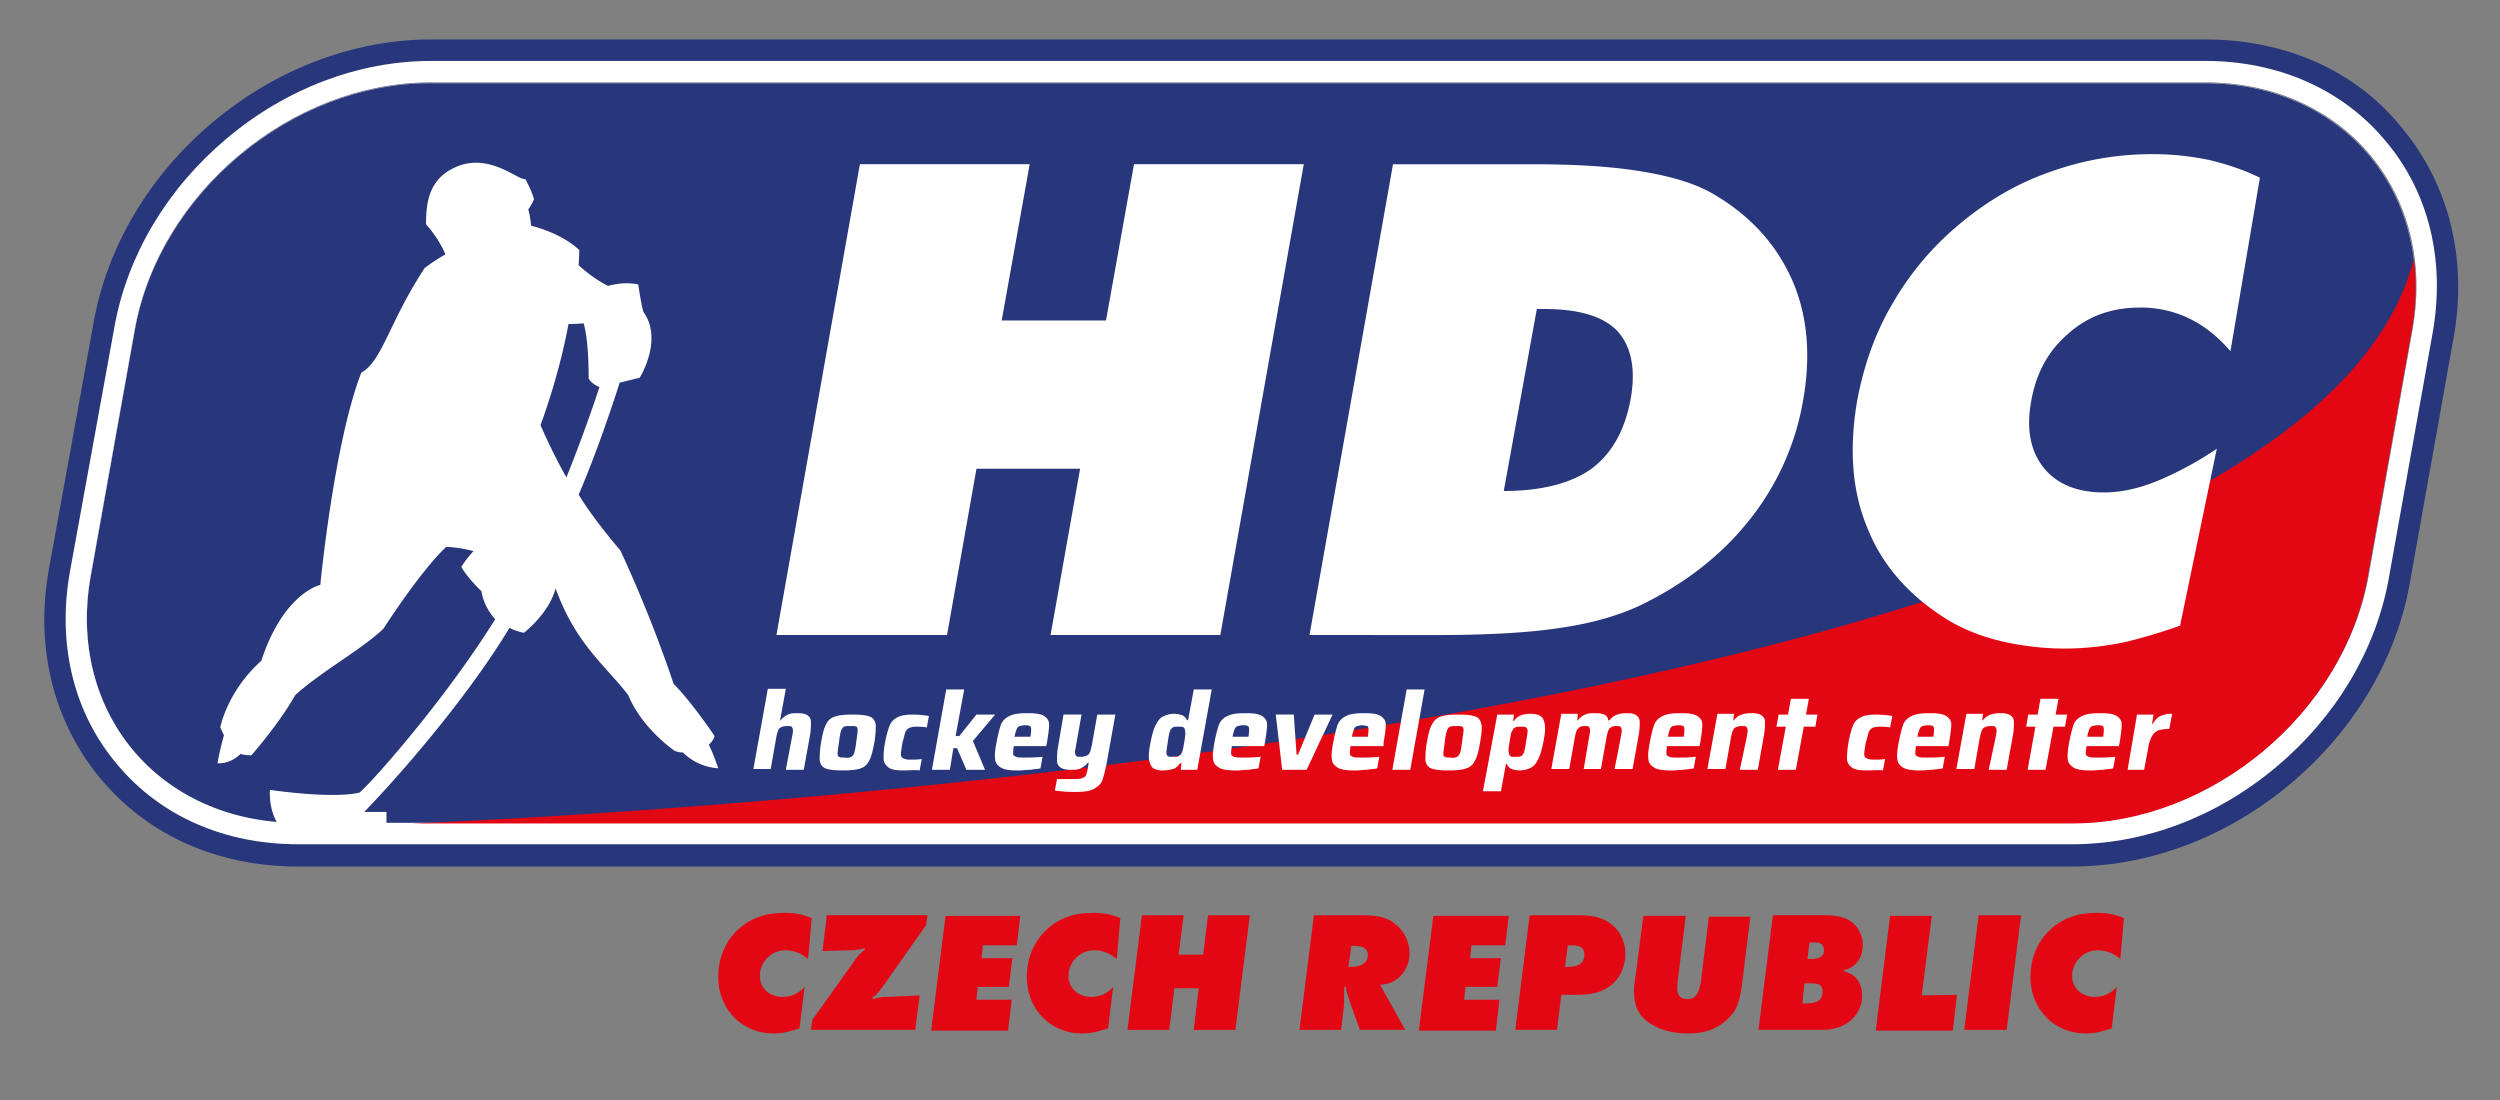
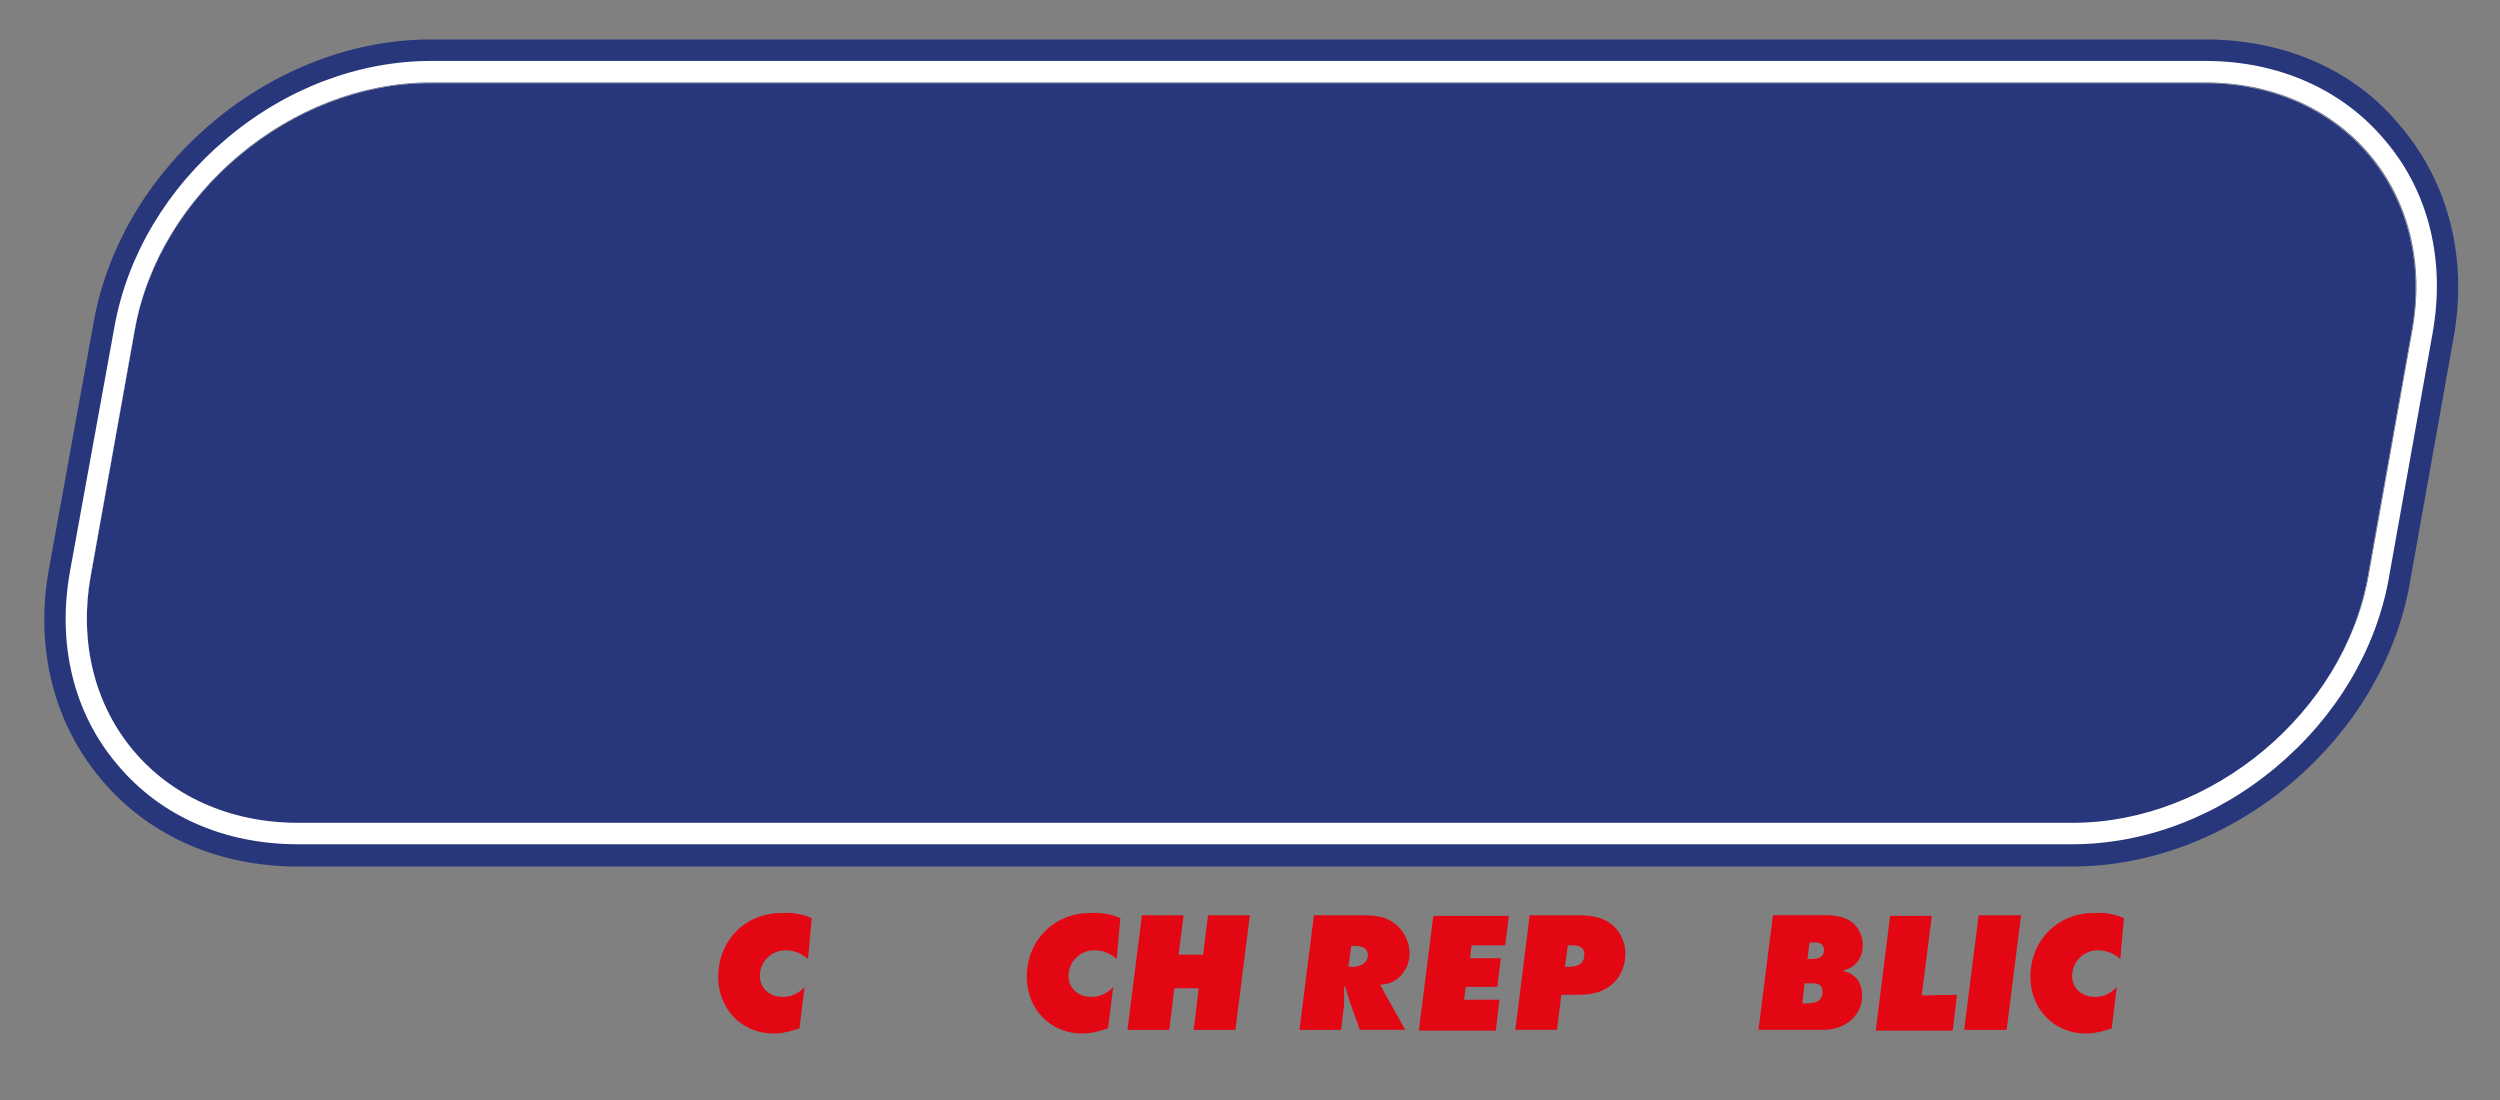
<svg xmlns="http://www.w3.org/2000/svg" width="100" viewBox="0 0 75 33" height="44" version="1.0">
  <rect x="0" y="0" width="75" height="33" fill="#808080" stroke="none" />
  <defs>
    <clipPath id="a">
      <path d="M1.105 1.066h72.75V26H1.105Zm0 0" />
    </clipPath>
    <clipPath id="b">
      <path d="M1.105 1.066h72.75V26H1.105Zm0 0" />
    </clipPath>
    <clipPath id="c">
      <path d="M12.242 7.59H73V25H12.242Zm0 0" />
    </clipPath>
    <clipPath id="d">
-       <path d="m45.027 25.285 25.88-.582 2.222-17.027h-.692c-3.601 15.05-60.085 17.027-60.085 17.027Zm0 0" />
-     </clipPath>
+       </clipPath>
    <clipPath id="e">
      <path d="M21 27h4v4.816h-4Zm0 0" />
    </clipPath>
    <clipPath id="f">
      <path d="M30 27h4v4.816h-4Zm0 0" />
    </clipPath>
    <clipPath id="g">
-       <path d="M49 27h4v4.816h-4Zm0 0" />
-     </clipPath>
+       </clipPath>
    <clipPath id="h">
      <path d="M60 27h4v4.816h-4Zm0 0" />
    </clipPath>
  </defs>
  <path fill="#fff" d="M62.188 24.703H8.94c-4.168 0-6.949-3.332-6.218-7.418l1.32-7.37c.73-4.11 4.703-7.419 8.867-7.419h53.227c4.164 0 6.949 3.332 6.215 7.418l-1.317 7.371c-.71 4.086-4.683 7.418-8.847 7.418Zm0 0" />
  <g clip-path="url(#a)">
    <path fill="#28367b" d="M66.156 2.473c4.168 0 6.953 3.332 6.219 7.418l-1.316 7.375c-.735 4.105-4.707 7.418-8.871 7.418H8.94c-4.168 0-6.949-3.332-6.218-7.418l1.32-7.375c.73-4.106 4.703-7.418 8.867-7.418h53.246m0-1.29H12.934c-2.309 0-4.641.883-6.54 2.473-1.898 1.59-3.171 3.719-3.582 6l-1.34 7.395c-.433 2.363.13 4.62 1.555 6.32 1.422 1.7 3.516 2.625 5.914 2.625h53.223c2.309 0 4.64-.883 6.54-2.473 1.901-1.593 3.175-3.722 3.585-6l1.316-7.375c.43-2.363-.132-4.62-1.554-6.32-1.383-1.719-3.496-2.644-5.895-2.644Zm0 0" />
  </g>
  <path fill="#28367b" d="M62.188 24.703H8.94c-4.168 0-6.949-3.332-6.218-7.418l1.32-7.37c.73-4.11 4.703-7.419 8.867-7.419h53.227c4.164 0 6.949 3.332 6.215 7.418l-1.317 7.371c-.71 4.086-4.683 7.418-8.847 7.418Zm0 0" />
  <g clip-path="url(#b)">
    <path fill="#fff" d="M66.156 2.473c4.168 0 6.953 3.332 6.219 7.418l-1.316 7.375c-.735 4.105-4.707 7.418-8.871 7.418H8.94c-4.168 0-6.949-3.332-6.218-7.418l1.32-7.375c.73-4.106 4.703-7.418 8.867-7.418h53.246m0-.645H12.934c-2.16 0-4.34.817-6.13 2.324-1.792 1.504-2.98 3.504-3.367 5.633l-1.34 7.371c-.386 2.172.11 4.239 1.426 5.785 1.293 1.547 3.215 2.387 5.418 2.387h53.223c2.16 0 4.34-.816 6.129-2.324 1.793-1.504 2.98-3.504 3.367-5.633L72.977 10c.39-2.172-.106-4.238-1.422-5.785-1.274-1.527-3.196-2.387-5.399-2.387Zm0 0" />
  </g>
  <g clip-path="url(#c)">
    <g clip-path="url(#d)">
      <path fill="#e30613" d="M62.188 24.703H8.94c-4.168 0-6.949-3.332-6.218-7.418l1.32-7.37c.73-4.11 4.703-7.419 8.867-7.419h53.227c4.164 0 6.949 3.332 6.215 7.418l-1.317 7.371c-.71 4.086-4.683 7.418-8.847 7.418Zm0 0" />
    </g>
  </g>
-   <path fill="#fff" d="m23.293 19.05 2.504-14.124h5.094l-.84 4.687h3.129l.84-4.687h5.093L36.61 19.05h-5.093l.886-4.988h-3.109l-.883 4.988ZM39.285 19.05 41.79 4.927h4.125c1.316 0 2.414.062 3.324.215.907.148 1.617.363 2.137.664 1.121.648 1.898 1.508 2.371 2.558.477 1.055.586 2.282.348 3.637a7.87 7.87 0 0 1-1.621 3.61c-.84 1.054-1.942 1.913-3.282 2.558-.644.3-1.464.539-2.394.668-.95.148-2.2.215-3.754.215Zm5.828-4.32c1.145 0 2.032-.238 2.633-.668.606-.453.992-1.14 1.168-2.062.172-.926.02-1.613-.39-2.066-.43-.45-1.165-.664-2.2-.664h-.219ZM66.914 10.535c-.39-.45-.8-.773-1.254-.988a3.325 3.325 0 0 0-1.465-.32c-.843 0-1.554.257-2.136.773-.606.516-.973 1.18-1.125 2.043-.149.836-.02 1.48.367 1.977.39.492.992.753 1.812.753.496 0 1.016-.109 1.555-.324a9.938 9.938 0 0 0 1.836-.988l-1.102 5.309c-.605.214-1.187.386-1.75.515-.582.11-1.14.172-1.703.172-.691 0-1.34-.086-1.965-.234-.605-.153-1.144-.368-1.617-.668-1.125-.707-1.922-1.633-2.351-2.73-.457-1.095-.543-2.364-.305-3.782.195-1.055.539-2.043 1.059-2.926a8.798 8.798 0 0 1 2.007-2.387c.82-.687 1.727-1.226 2.72-1.57a8.96 8.96 0 0 1 3.108-.535c.582 0 1.122.063 1.66.172.54.129 1.06.3 1.532.535Zm0 0" />
  <g clip-path="url(#e)">
    <path fill="#e30613" d="m24.352 27.543-.11 1.227c-.238-.196-.453-.262-.691-.262a.77.77 0 0 0-.754.777c0 .344.281.621.668.621a.85.85 0 0 0 .672-.3l-.153 1.246c-.343.109-.539.152-.777.152-.95 0-1.66-.73-1.66-1.7 0-1.097.82-1.913 1.898-1.913.301-.02.602.023.907.152Zm0 0" />
  </g>
-   <path fill="#e30613" d="m27.59 29.863-.133 1.032h-3.129l.043-.301 1.211-1.696c.172-.257.258-.324.367-.41l-.023-.043a1.347 1.347 0 0 1-.453.063l-.797.023.129-1.074h3.02l-.044.3-1.273 1.805c-.172.239-.215.282-.344.368l.02.043c.175-.043.218-.067.457-.067ZM30.61 27.457l-.106.902h-1.016l-.043.387h.926l-.105.86h-.93l-.043.386h1.059l-.11.926h-2.308l.433-3.441h2.242Zm0 0" />
  <g clip-path="url(#f)">
    <path fill="#e30613" d="m33.61 27.543-.106 1.227c-.238-.196-.453-.262-.691-.262a.773.773 0 0 0-.758.777c0 .344.28.621.672.621a.848.848 0 0 0 .668-.3l-.153 1.246c-.344.109-.539.152-.777.152-.95 0-1.66-.73-1.66-1.7 0-1.097.82-1.913 1.898-1.913.3-.02.606.023.906.152Zm0 0" />
  </g>
  <path fill="#e30613" d="m37.496 27.457-.434 3.438h-1.25l.149-1.247h-.73l-.153 1.247h-1.254l.434-3.438h1.25l-.149 1.184h.735l.148-1.184ZM41.402 29.543l.754 1.352h-1.36l-.3-.836c-.043-.153-.11-.325-.129-.454h-.043v.258c0 .153 0 .325-.023.453l-.067.579h-1.25l.434-3.438h1.379c.562 0 .82.063 1.078.277.262.215.41.54.41.86a.96.96 0 0 1-.344.754c-.171.129-.28.172-.539.195Zm-.863-1.164-.086.625h.106c.28 0 .476-.129.476-.344 0-.195-.129-.281-.39-.281ZM45.266 27.457l-.11.902h-1.011l-.043.387h.925l-.109.86h-.95l-.042.386h1.058l-.109.926h-2.309L43 27.477h2.266ZM46.84 29.844l-.13 1.05h-1.25l.43-3.437h1.446c.477 0 .758.086.992.258.281.215.434.558.434.902 0 .324-.13.668-.367.883-.258.234-.563.344-1.079.344Zm.195-1.485-.086.645h.106c.324 0 .476-.129.476-.363 0-.196-.11-.282-.386-.282Zm0 0" />
  <g clip-path="url(#g)">
    <path fill="#e30613" d="m52.516 27.457-.235 1.914c-.086.73-.176.945-.476 1.223-.301.281-.668.41-1.164.41-.496 0-.93-.129-1.23-.367-.282-.215-.391-.492-.391-.903 0-.086 0-.172.023-.277l.258-1.98h1.273l-.238 1.914c-.02.129-.02.214-.02.257 0 .215.106.325.301.325.238 0 .348-.153.41-.516l.239-1.957h1.25Zm0 0" />
  </g>
  <path fill="#e30613" d="M55.3 29.133c.368.086.563.344.563.73 0 .602-.496 1.032-1.168 1.032h-1.941l.434-3.438h1.554c.559 0 .883.148 1.055.516a.791.791 0 0 1 .086.363c0 .41-.215.691-.582.777Zm-1.163.367-.067.602h.086c.367 0 .52-.086.52-.368 0-.172-.11-.234-.324-.234Zm.148-1.227-.062.497h.109c.258 0 .387-.086.387-.262 0-.149-.086-.235-.258-.235ZM57.957 27.457l-.305 2.406 1.059-.02-.129 1.075h-2.309l.43-3.441h1.254ZM60.633 27.457l-.434 3.438h-1.273l.433-3.438Zm0 0" />
  <g clip-path="url(#h)">
    <path fill="#e30613" d="m63.719 27.543-.11 1.227a1.018 1.018 0 0 0-.687-.262.773.773 0 0 0-.758.777c0 .344.281.621.672.621a.848.848 0 0 0 .668-.3l-.152 1.246c-.344.109-.54.152-.778.152-.949 0-1.66-.73-1.66-1.7 0-1.097.82-1.913 1.898-1.913.301-.02.606.023.907.152Zm0 0" />
  </g>
-   <path fill="#fff" d="M10.129 24.746a12.69 12.69 0 0 1-1.684.11c-.41-.454-.347-1.16-.347-1.16s1.836.277 2.675.085c.133-.043 2.461-2.601 4.082-5.203-.367-.41-.41-.84-.41-.84s-.41-.386-.605-.73c.172-.281.367-.473.367-.473s-.367-.11-.82-.129c-.797.75-1.88 2.45-1.88 2.45-.644.624-1.874 1.289-2.652 2-.496.882-1.316 1.804-1.316 1.804s-.195 0-.324-.043c-.324.324-.692.281-.692.281s.086-.472.196-.84c-.043-.085-.11-.234-.11-.234s.196-1.074 1.23-2c.669-2.043 1.77-2.277 1.77-2.277s.41-4.258 1.23-6.367c.626-.344.84-1.524 1.9-3.137.304-.238.624-.41.624-.41s-.172-.45-.582-.903c0-.668.086-1.398.95-1.742.972-.386 1.792.41 2.03.387.192.344.259.602.259.602s-.067.171-.172.304c.062.215.086.492.086.492s.882.196 1.445.73c0 .153-.02.454-.02.454s.41.387.883.621c.52-.148.906-.043.906-.043s.067.496.153.82c.605.836-.11 1.977-.11 1.977l-.601.148s-.586 1.872-1.23 3.356c.43.73 1.25 1.676 1.25 1.676s.863 1.808 1.597 4c.605.625 1.23 1.57 1.23 1.57s-.023.129-.171.258c.172.363.28.707.28.707s-.585 0-1.058-.473c-.129 0-.238-.043-.238-.043s-.973-.644-1.402-1.676c-.692-.902-1.575-1.527-2.18-3.203-.195.754-.95 1.332-.95 1.332s-.238-.043-.433-.148c-1.402 2.32-3.625 4.773-4.36 5.523h.669v.516h-1.446ZM17.055 9.72c-.301 1.633-.84 3.031-.84 3.031s.324.773.777 1.57c.582-1.441.992-2.71.992-2.71s-.238-.087-.324-.258c0-1.247-.152-1.653-.152-1.653s-.235.02-.453.02ZM23.746 22.188c.024-.13.043-.215.043-.278a.164.164 0 0 0-.043-.11c-.02-.019-.062-.019-.152-.019a.385.385 0 0 0-.172.043c-.043.02-.063.063-.086.106-.02.066-.043.152-.063.28l-.152.86h-.52l.434-2.406h.54l-.173.945h.02a.543.543 0 0 1 .219-.172c.086-.042.172-.042.277-.042.152 0 .238.02.305.062.062.043.105.11.105.195 0 .086 0 .215-.02.364l-.195 1.078h-.539ZM24.762 23.05c-.11-.046-.153-.132-.172-.238 0-.109 0-.3.043-.539.043-.257.086-.43.148-.535a.4.4 0 0 1 .262-.238c.105-.043.3-.063.539-.063.238 0 .41.02.516.063.109.043.152.129.175.238 0 .106 0 .301-.043.535-.046.258-.09.43-.152.54a.423.423 0 0 1-.258.238c-.11.043-.304.062-.543.062-.234 0-.41-.02-.515-.062Zm.777-.347c.043-.02.063-.062.086-.105.02-.067.043-.172.063-.344.023-.172.042-.281.042-.344 0-.066-.02-.11-.043-.11-.019-.019-.085-.019-.171-.019-.086 0-.149 0-.196.02-.043.023-.062.066-.086.11-.02.062-.043.171-.062.343-.024.172-.043.277-.043.344 0 .062 0 .086.043.105.02.024.086.024.172.024.086.02.152 0 .195-.024ZM27.113 23.113c-.215 0-.367-.02-.453-.086-.086-.066-.152-.152-.152-.257 0-.11 0-.282.043-.497.043-.214.09-.386.133-.492a.462.462 0 0 1 .234-.258c.11-.066.281-.085.477-.085.171 0 .343.019.472.042l-.062.344c-.11-.023-.215-.023-.325-.023a.482.482 0 0 0-.214.043.243.243 0 0 0-.11.129c-.02.066-.043.172-.086.324-.02.148-.043.258-.043.32 0 .067.024.11.067.13a.433.433 0 0 0 .215.042c.128 0 .238 0 .343-.02l-.062.344c-.133-.02-.305 0-.477 0ZM28.992 23.094l-.281-.649h-.11l-.105.649h-.539l.43-2.41h.539l-.258 1.398h.11l.515-.645h.562l-.668.793.364.864ZM31.387 22.383h-.973c-.02.105-.02.191-.02.234 0 .043.044.067.086.086.043.024.153.024.282.024.105 0 .281 0 .515-.024l-.062.348c-.086.02-.172.02-.3.043-.134 0-.24.02-.349.02-.257 0-.43-.02-.539-.087-.109-.066-.172-.152-.172-.257-.023-.11 0-.282.043-.516.043-.215.086-.387.13-.516a.488.488 0 0 1 .257-.258c.13-.066.305-.085.54-.085.238 0 .39.02.5.085.085.063.148.13.148.258 0 .106-.02.278-.063.535Zm-.797-.602a.155.155 0 0 0-.086.086 1.125 1.125 0 0 0-.067.235h.477c.02-.106.02-.192.02-.235 0-.043-.02-.086-.043-.086-.024-.023-.086-.023-.153-.023-.062 0-.129.023-.148.023ZM31.645 23.715l.066-.344h.453c.129 0 .238 0 .281-.02.063-.023.106-.042.13-.085a1.04 1.04 0 0 0 .066-.262l.02-.129h-.02a.623.623 0 0 1-.22.176c-.085.043-.171.043-.3.043-.152 0-.238-.024-.3-.067-.067-.043-.11-.109-.11-.215 0-.085 0-.214.023-.367l.172-1.008h.54l-.153.86c-.02.129-.043.215-.043.277 0 .043.023.086.043.11.023.02.066.02.152.02.063 0 .13-.02.172-.044.043-.02.067-.062.086-.105.024-.067.043-.153.067-.282l.148-.835h.543l-.262 1.46a4.46 4.46 0 0 1-.129.516c-.043.11-.152.195-.258.258-.128.066-.304.086-.562.086-.281 0-.453-.02-.605-.043ZM34.602 23.05c-.063-.046-.106-.132-.13-.26-.019-.13 0-.302.044-.517.043-.214.086-.386.152-.515.066-.13.129-.215.215-.258a.72.72 0 0 1 .324-.086c.11 0 .195.023.258.043.066.023.11.086.152.152h.024l.172-.925h.539l-.434 2.41h-.496l.023-.196h-.043c-.066.086-.129.153-.215.172a1.06 1.06 0 0 1-.28.043.591.591 0 0 1-.305-.062Zm.757-.366a.183.183 0 0 0 .086-.086c.02-.043.043-.086.043-.13.02-.042.02-.128.043-.214.02-.152.043-.258.02-.324 0-.063-.02-.086-.043-.106-.02-.023-.086-.023-.149-.023-.086 0-.152 0-.172.023-.042.02-.066.063-.09.106-.019.066-.042.172-.062.324-.023.148-.043.258-.043.32 0 .067.02.086.043.11.02.02.086.02.172.02.066 0 .11 0 .152-.02ZM37.926 22.383h-.969c-.023.105-.023.191-.023.234 0 .043.043.067.086.086.042.024.152.024.28.024.11 0 .282 0 .52-.024l-.066.348c-.086.02-.172.02-.3.043-.13 0-.24.02-.349.02-.257 0-.43-.02-.539-.087-.105-.066-.171-.152-.171-.257-.024-.11 0-.282.042-.516a4.46 4.46 0 0 1 .13-.516.488.488 0 0 1 .257-.258c.133-.066.305-.085.543-.085.235 0 .387.02.496.085.086.063.149.13.149.258 0 .106-.02.278-.063.535Zm-.797-.602a.155.155 0 0 0-.086.086 1.125 1.125 0 0 0-.066.235h.476c.02-.106.02-.192.02-.235 0-.043-.02-.086-.043-.086-.02-.023-.086-.023-.149-.023-.066 0-.11.023-.152.023ZM38.465 23.094l-.192-1.657h.54l.085 1.204h.043l.496-1.203h.54l-.778 1.656ZM41.508 22.383h-.992c-.02.105-.02.191-.02.234 0 .043.043.067.086.086.043.024.152.024.281.024.106 0 .282 0 .516-.024l-.063.348c-.086.02-.171.02-.304.043-.13 0-.235.02-.344.02-.258 0-.434-.02-.54-.087-.108-.066-.171-.152-.171-.257-.023-.11 0-.282.043-.516a4.46 4.46 0 0 1 .129-.516.488.488 0 0 1 .258-.258c.129-.066.304-.085.539-.085.238 0 .39.02.496.085.086.063.152.13.152.258 0 .106-.02.278-.066.535Zm-.797-.602a.155.155 0 0 0-.086.086 1.125 1.125 0 0 0-.066.235h.476c.02-.106.02-.192.02-.235 0-.043-.02-.086-.043-.086-.02 0-.086-.023-.149-.023-.066 0-.11.023-.152.023ZM41.77 23.094l.43-2.41h.538l-.43 2.41ZM42.934 23.05c-.106-.046-.153-.132-.172-.238 0-.109 0-.3.043-.539.043-.234.086-.43.152-.535.063-.11.129-.195.258-.238.11-.043.3-.063.539-.063.238 0 .41.02.52.063.105.043.148.129.171.238.02.106 0 .301-.043.535-.043.258-.086.43-.152.54a.423.423 0 0 1-.258.238c-.11.043-.3.062-.539.062-.238 0-.41-.02-.52-.062Zm.777-.347c.043-.02.066-.062.086-.105.023-.043.043-.172.066-.344.02-.172.043-.281.043-.344 0-.066-.023-.11-.043-.11-.023-.019-.086-.019-.172-.019-.09 0-.152 0-.195.02-.043.023-.066.066-.086.11a1.87 1.87 0 0 0-.066.343c-.02.172-.043.277-.043.344 0 .062 0 .086.043.105.023.024.086.024.172.024.086.02.152 0 .195-.024ZM44.918 21.438h.5l-.023.19h.023c.105-.148.258-.214.496-.214.129 0 .234.023.3.066.067.043.11.13.13.258.023.13 0 .301-.043.516-.043.215-.086.387-.153.516-.062.128-.128.214-.214.257a.72.72 0 0 1-.582.043c-.067-.02-.11-.086-.153-.152h-.02l-.152.82h-.539Zm.715 1.246c.043-.024.062-.067.086-.11a2.08 2.08 0 0 0 .062-.32c.024-.152.047-.258.047-.324 0-.063-.023-.086-.047-.106-.02-.023-.086-.023-.172-.023-.062 0-.105 0-.148.023a.155.155 0 0 0-.086.086c-.023.043-.047.063-.047.13-.02.042-.02.128-.043.214-.02.172-.043.277-.02.32 0 .043.02.086.044.11.02.02.086.02.152.02.086 0 .129 0 .172-.02ZM48.61 22.188c.023-.13.042-.215.042-.278a.164.164 0 0 0-.043-.11c-.02-.019-.062-.019-.129-.019-.062 0-.128.02-.152.043-.043.02-.062.063-.086.106-.02.066-.043.152-.062.28l-.153.86h-.515l.148-.883c.024-.128.043-.214.043-.277a.164.164 0 0 0-.043-.11c-.02-.019-.062-.019-.129-.019-.066 0-.129.02-.152.043-.02.02-.063.063-.086.106-.02.066-.043.152-.063.28l-.152.86h-.539l.3-1.656h.497l-.02.195h.02a.543.543 0 0 1 .219-.172c.086-.042.172-.042.3-.042.13 0 .215.02.282.043.062.042.105.085.105.171h.043c.11-.152.281-.214.52-.214.129 0 .238.02.28.062.063.043.106.11.106.195 0 .086 0 .192-.02.344l-.194 1.074h-.54ZM50.984 22.383h-.972c-.02.105-.02.191-.02.234 0 .043.043.067.086.086.043.024.152.024.281.024.106 0 .282 0 .516-.024l-.063.348c-.085.02-.171.02-.3.043-.133 0-.239.02-.348.02-.258 0-.43-.02-.539-.087-.11-.066-.172-.152-.172-.257-.023-.11 0-.282.043-.516.043-.215.086-.387.129-.516a.488.488 0 0 1 .258-.258c.129-.066.304-.085.539-.085.238 0 .39.02.5.085.086.063.148.13.148.258 0 .106-.02.278-.062.535Zm-.797-.602a.155.155 0 0 0-.085.086 1.125 1.125 0 0 0-.067.235h.477c.02-.106.02-.192.02-.235 0-.043-.02-.086-.044-.086-.023-.023-.086-.023-.152-.023-.063 0-.106.023-.148.023ZM52.387 22.188c.023-.13.043-.215.043-.278a.164.164 0 0 0-.043-.11c-.02-.019-.063-.019-.149-.019a.389.389 0 0 0-.175.043c-.043.02-.063.063-.086.106-.02.066-.043.152-.063.28l-.152.86h-.54l.301-1.656h.497l-.02.195h.02c.109-.152.28-.214.52-.214.151 0 .237.02.3.062.066.043.11.11.11.195 0 .086 0 .215-.024.364l-.192 1.078h-.539ZM53.336 23.094l.238-1.293h-.281l.066-.363h.282l.086-.473h.539l-.086.473h.343l-.062.363h-.348l-.238 1.293ZM56.016 23.113c-.22 0-.368-.02-.457-.086-.086-.066-.149-.152-.149-.257a3.044 3.044 0 0 1 .172-.988.455.455 0 0 1 .238-.259c.106-.066.282-.085.473-.085.176 0 .348.019.477.042l-.067.344c-.105-.023-.215-.023-.324-.023a.496.496 0 0 0-.215.043.223.223 0 0 0-.105.129c-.024.066-.043.172-.09.324-.02.148-.043.258-.043.32 0 .067.023.11.066.13.043.023.11.042.215.042.129 0 .238 0 .348-.02l-.067.344c-.129-.02-.281 0-.472 0ZM58.453 22.383h-.973c-.02.105-.02.191-.02.234 0 .043.044.067.087.086.043.024.148.024.281.024.106 0 .277 0 .516-.024l-.063.348c-.086.02-.176.02-.304.043-.13 0-.235.02-.344.02-.258 0-.434-.02-.54-.087-.109-.066-.171-.152-.171-.257-.024-.11 0-.282.043-.516.043-.215.086-.387.129-.516a.488.488 0 0 1 .258-.258c.128-.066.3-.085.539-.085.238 0 .39.02.496.085.086.063.152.13.152.258 0 .106-.023.278-.066.535Zm-.777-.602a.155.155 0 0 0-.086.086 1.125 1.125 0 0 0-.067.235H58c.02-.106.02-.192.02-.235 0-.043-.02-.086-.043-.086-.02-.023-.086-.023-.149-.023-.066 0-.133.023-.152.023ZM59.855 22.188c.024-.13.043-.215.043-.278a.164.164 0 0 0-.043-.11c-.023-.019-.066-.019-.152-.019a.385.385 0 0 0-.172.043c-.043.02-.062.063-.086.106a2.57 2.57 0 0 0-.066.28l-.149.86h-.539l.301-1.656h.496l-.02.195h.02c.11-.152.282-.214.52-.214.148 0 .234.02.3.062.067.043.11.11.11.195 0 .086 0 .215-.023.364l-.196 1.078h-.539ZM60.828 23.094l.234-1.293h-.277l.063-.363h.28l.087-.473h.539l-.086.473h.348l-.067.363h-.344l-.238 1.293ZM64.11 21.438h.495l-.043.277h.02c.066-.106.129-.192.238-.235a.757.757 0 0 1 .344-.066l-.086.453c-.129 0-.238.02-.324.043-.086.043-.149.086-.192.172a.963.963 0 0 0-.109.32l-.129.692h-.496ZM63.566 22.383h-.968c-.024.105-.024.191-.024.234 0 .043.043.067.086.086.043.024.153.024.281.024.11 0 .282 0 .52-.024l-.066.348c-.086.02-.172.02-.301.043-.13 0-.239.02-.348.02-.258 0-.43-.02-.539-.087-.105-.066-.172-.152-.172-.257-.02-.11 0-.282.043-.516a4.46 4.46 0 0 1 .129-.516.483.483 0 0 1 .262-.258c.129-.066.3-.085.539-.085.234 0 .387.02.496.085.086.063.148.13.148.258 0 .106-.02.278-.062.535Zm-.796-.602a.155.155 0 0 0-.086.086 1.125 1.125 0 0 0-.067.235h.477c.02-.106.02-.192.02-.235 0-.043-.02-.086-.044-.086-.02-.023-.086-.023-.148-.023-.067 0-.11.023-.152.023Zm0 0" />
</svg>